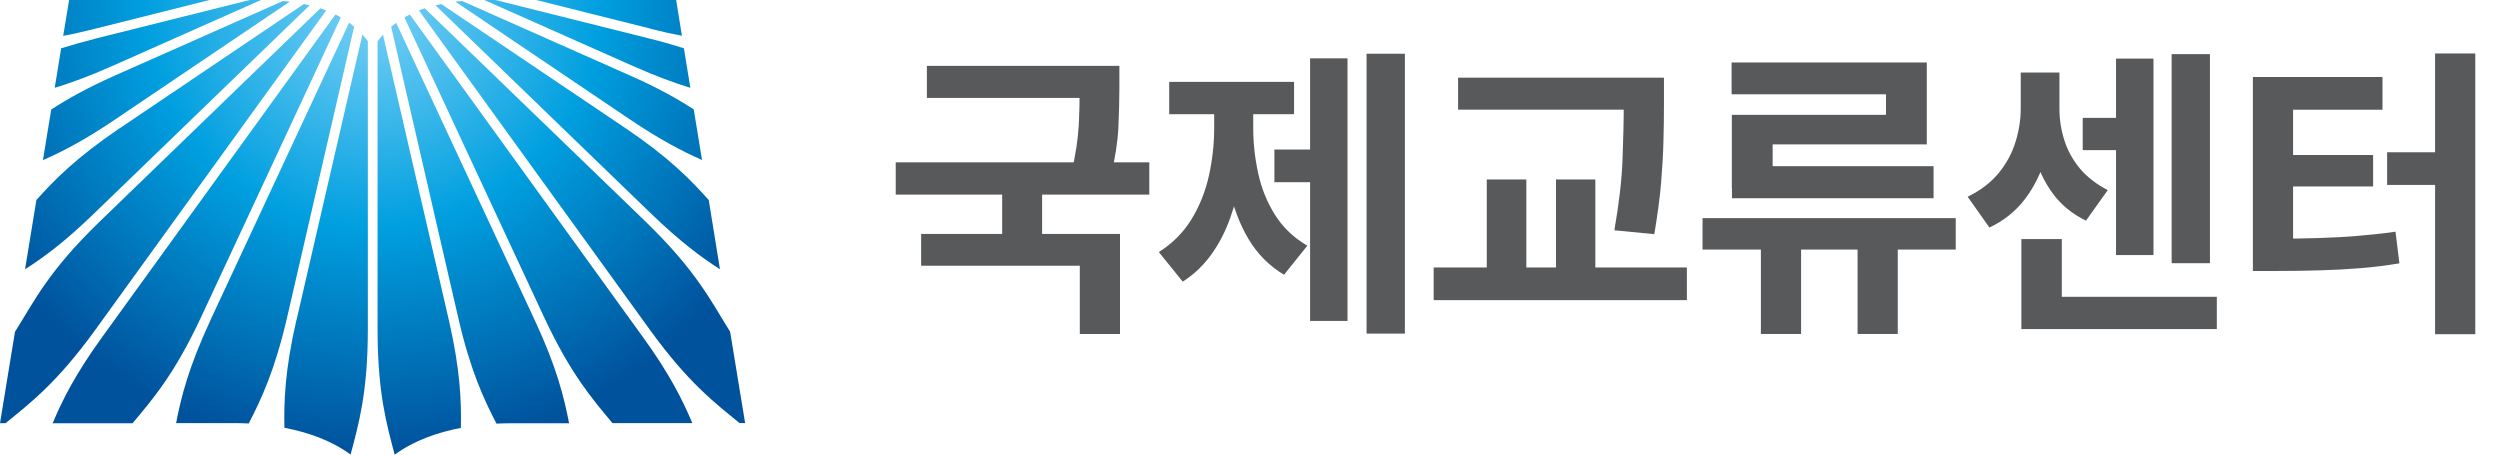
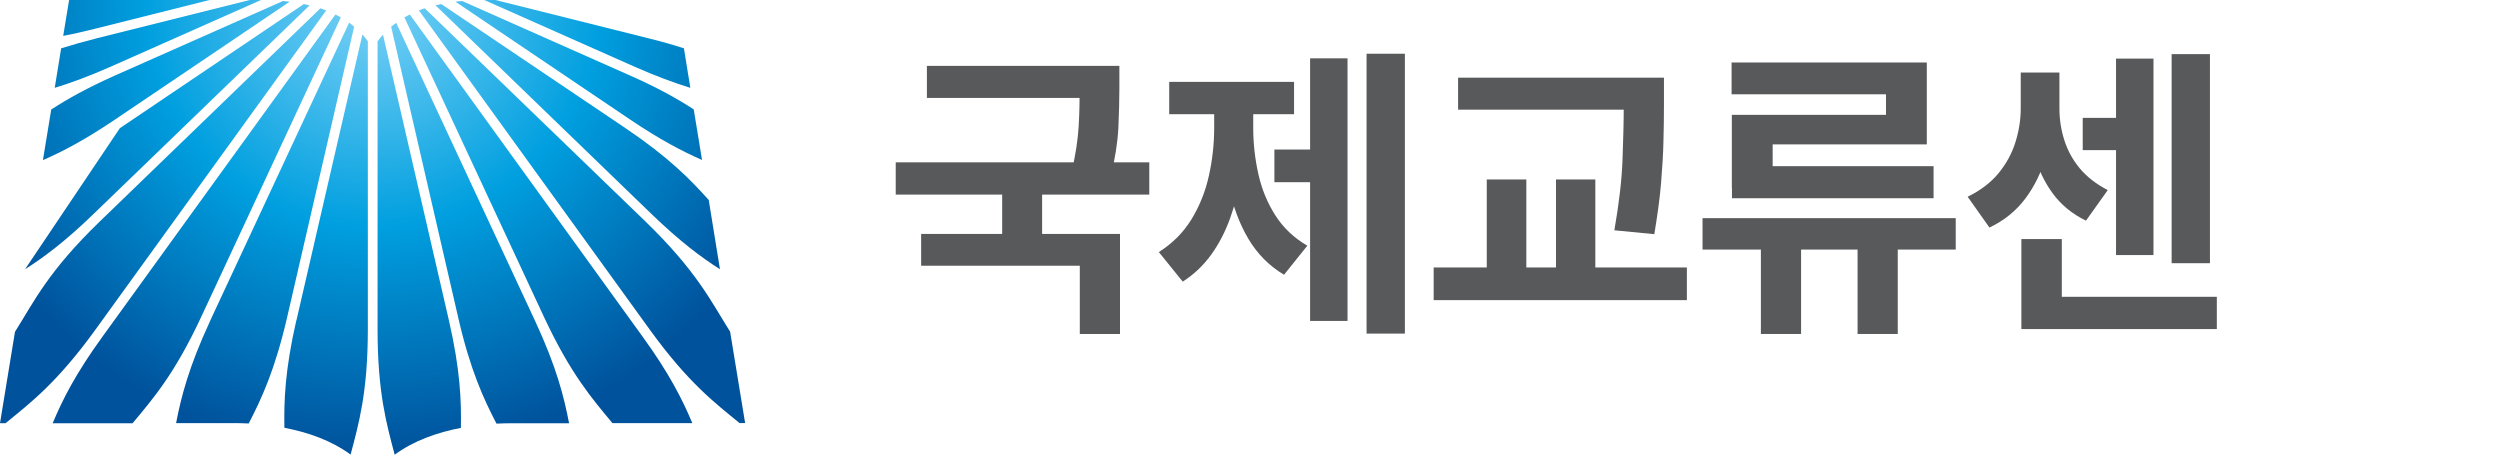
<svg xmlns="http://www.w3.org/2000/svg" width="187" height="34" viewBox="0 0 187 34" fill="none">
  <g clip-path="url(#clip0_5129_28873)">
    <path d="M8.614 5.641C6.543 6.564 5.046 7.401 3.832 8.192L3.211 11.976C4.67 11.346 6.364 10.451 8.558 8.973L21.67 0.125C21.5 0.106 21.331 0.088 21.162 0.078L8.614 5.641Z" fill="url(#paint0_radial_5129_28873)" />
    <path d="M15.674 0H5.169L4.727 2.683C5.442 2.551 6.214 2.372 7.052 2.165L15.674 0Z" fill="url(#paint1_radial_5129_28873)" />
-     <path d="M8.972 9.577C5.716 11.779 4.078 13.445 2.722 14.961L1.875 20.138C3.287 19.244 4.897 18.039 6.967 16.034L23.158 0.399C23.017 0.361 22.866 0.333 22.725 0.305L8.982 9.577H8.972Z" fill="url(#paint2_radial_5129_28873)" />
+     <path d="M8.972 9.577L1.875 20.138C3.287 19.244 4.897 18.039 6.967 16.034L23.158 0.399C23.017 0.361 22.866 0.333 22.725 0.305L8.982 9.577H8.972Z" fill="url(#paint2_radial_5129_28873)" />
    <path d="M37.056 0H36.219L47.42 4.97C49.077 5.704 50.442 6.203 51.637 6.57L51.157 3.615C50.367 3.36 49.491 3.106 48.493 2.862L37.056 0Z" fill="url(#paint3_radial_5129_28873)" />
-     <path d="M48.674 2.157C49.521 2.374 50.293 2.543 51.008 2.675L50.575 -0.008H40.07L48.683 2.148L48.674 2.157Z" fill="url(#paint4_radial_5129_28873)" />
    <path d="M7.238 2.862C6.24 3.116 5.365 3.37 4.574 3.615L4.094 6.57C5.289 6.203 6.664 5.704 8.32 4.97L19.522 0H18.684L7.238 2.862Z" fill="url(#paint5_radial_5129_28873)" />
    <path d="M30.655 1.086C30.514 1.152 30.382 1.227 30.25 1.302L40.68 23.687C42.685 27.988 44.304 29.833 45.81 31.65H51.787C51.062 29.928 50.074 27.941 48.041 25.146L30.655 1.086Z" fill="url(#paint6_radial_5129_28873)" />
    <path d="M31.769 0.621C31.618 0.668 31.477 0.725 31.336 0.781L48.647 24.718C51.499 28.644 53.457 30.122 55.32 31.647H55.735L54.614 24.813C53.174 22.525 52.129 20.294 48.251 16.539L31.769 0.621Z" fill="url(#paint7_radial_5129_28873)" />
    <path d="M7.684 25.155C5.651 27.951 4.662 29.928 3.938 31.66H9.915C11.43 29.843 13.049 27.998 15.054 23.696L25.493 1.302C25.362 1.227 25.23 1.152 25.089 1.086L7.684 25.155Z" fill="url(#paint8_radial_5129_28873)" />
    <path d="M29.634 1.707C29.503 1.801 29.38 1.905 29.258 1.999L34.284 23.799C35.188 27.725 36.186 29.852 37.137 31.688C37.523 31.669 37.899 31.659 38.266 31.659H42.568C42.191 29.711 41.636 27.461 40.026 24.007L29.634 1.707Z" fill="url(#paint9_radial_5129_28873)" />
    <path d="M15.723 23.995C14.113 27.459 13.548 29.699 13.172 31.648H17.474C17.841 31.648 18.217 31.657 18.603 31.676C19.554 29.84 20.552 27.713 21.465 23.788L26.491 1.997C26.369 1.893 26.247 1.789 26.115 1.695L15.723 23.985V23.995Z" fill="url(#paint10_radial_5129_28873)" />
    <path d="M28.647 2.59C28.506 2.75 28.374 2.91 28.242 3.089V24.635C28.242 29.37 28.92 31.733 29.522 34.011C30.944 32.966 32.704 32.345 34.474 32.006C34.511 30.01 34.436 27.695 33.579 23.967L28.647 2.59Z" fill="url(#paint11_radial_5129_28873)" />
    <path d="M22.167 23.959C21.311 27.687 21.235 30.002 21.273 31.998C23.052 32.337 24.803 32.958 26.224 34.003C26.827 31.725 27.514 29.362 27.514 24.627V3.081C27.382 2.902 27.25 2.742 27.109 2.582L22.177 23.95L22.167 23.959Z" fill="url(#paint12_radial_5129_28873)" />
    <path d="M33.011 0.305C32.87 0.333 32.719 0.361 32.578 0.399L48.759 16.034C50.83 18.029 52.44 19.244 53.852 20.138L53.014 14.961C51.658 13.445 50.03 11.77 46.773 9.577L33.011 0.305Z" fill="url(#paint13_radial_5129_28873)" />
    <path d="M7.483 16.548C3.605 20.294 2.56 22.535 1.12 24.822L0 31.656H0.414C2.278 30.131 4.245 28.644 7.088 24.728L24.399 0.781C24.258 0.725 24.107 0.678 23.966 0.621L7.483 16.548Z" fill="url(#paint14_radial_5129_28873)" />
    <path d="M34.571 0.078C34.401 0.097 34.232 0.106 34.062 0.125L47.166 8.964C49.359 10.442 51.053 11.327 52.512 11.967L51.891 8.183C50.677 7.392 49.18 6.554 47.109 5.641L34.571 0.078Z" fill="url(#paint15_radial_5129_28873)" />
    <g clip-path="url(#clip1_5129_28873)">
      <path d="M67 12.14H85.967V14.556H67V12.14ZM68.901 17.497H83.776V24.981H80.769V19.876H68.901V17.507V17.497ZM69.332 4.927H82.577V7.325H69.332V4.927ZM74.962 13.835H77.95V18.218H74.962V13.835ZM80.769 4.927H83.729V6.604C83.729 7.512 83.701 8.496 83.654 9.573C83.598 10.65 83.41 11.877 83.073 13.245L80.132 12.973C80.451 11.615 80.629 10.435 80.685 9.433C80.741 8.43 80.76 7.484 80.76 6.595V4.927H80.769Z" fill="#58595B" />
      <path d="M90.829 7.437H93.087V9.582C93.087 10.753 93.002 11.915 92.824 13.067C92.646 14.21 92.384 15.296 92.019 16.308C91.653 17.328 91.185 18.237 90.595 19.052C90.005 19.867 89.302 20.532 88.469 21.066L86.68 18.855C87.701 18.209 88.516 17.394 89.124 16.401C89.724 15.418 90.164 14.331 90.426 13.142C90.689 11.961 90.82 10.772 90.82 9.582V7.437H90.829ZM87.457 6.126H96.796V8.543H87.457V6.126ZM91.504 7.437H93.742V9.582C93.742 10.744 93.873 11.886 94.126 13.02C94.379 14.153 94.801 15.174 95.391 16.102C95.981 17.029 96.777 17.788 97.788 18.378L96.046 20.551C94.932 19.886 94.042 18.986 93.377 17.862C92.712 16.738 92.234 15.455 91.944 14.031C91.653 12.608 91.504 11.128 91.504 9.592V7.447V7.437ZM95.325 11.184H98.809V13.629H95.325V11.184ZM97.995 4.365H100.795V24.007H97.995V4.365ZM102.219 4.019H105.085V24.953H102.219V4.019Z" fill="#58595B" />
      <path d="M107.238 20.007H126.178V22.452H107.238V20.007ZM109.065 5.808H122.309V8.205H109.065V5.808ZM111.21 13.423H114.17V20.794H111.21V13.423ZM116.389 13.423H119.331V20.794H116.389V13.423ZM121.457 5.808H124.464V7.84C124.464 8.683 124.454 9.582 124.426 10.538C124.407 11.493 124.342 12.542 124.248 13.694C124.154 14.837 123.976 16.111 123.742 17.516L120.754 17.226C121.101 15.24 121.307 13.488 121.363 11.971C121.419 10.454 121.457 9.086 121.457 7.85V5.808Z" fill="#58595B" />
      <path d="M127.35 16.317H146.289V18.668H127.35V16.317ZM129.523 4.674H144.125V10.8H132.595V14.06H129.541V8.59H141.072V7.053H129.523V4.674ZM129.551 12.43H144.631V14.828H129.551V12.43ZM131.714 17.544H134.721V24.981H131.714V17.544ZM138.946 17.544H141.952V24.981H138.946V17.544Z" fill="#58595B" />
      <path d="M151.161 5.424H153.512V8.112C153.512 9.348 153.352 10.547 153.024 11.709C152.697 12.87 152.2 13.91 151.507 14.837C150.814 15.764 149.924 16.495 148.809 17.02L147.18 14.716C148.144 14.247 148.913 13.657 149.493 12.954C150.074 12.243 150.495 11.475 150.758 10.622C151.02 9.779 151.151 8.946 151.151 8.112V5.424H151.161ZM151.198 17.881H154.223V23.717H151.198V17.881ZM151.198 22.199H165.819V24.616H151.198V22.199ZM151.741 5.424H154.045V8.112C154.045 8.927 154.167 9.714 154.411 10.482C154.654 11.25 155.038 11.952 155.572 12.599C156.106 13.236 156.809 13.779 157.661 14.219L156.031 16.505C155.01 16.008 154.177 15.334 153.549 14.472C152.912 13.61 152.453 12.636 152.172 11.54C151.882 10.444 151.741 9.311 151.741 8.112V5.424ZM155.788 8.814H159.085V11.231H155.788V8.814ZM158.279 4.384H161.08V19.08H158.279V4.384ZM162.438 4.047H165.304V19.689H162.438V4.047Z" fill="#58595B" />
-       <path d="M168.516 5.761H178.21V8.206H171.522V18.603H168.516V5.761ZM168.516 17.853H170.211C171.372 17.853 172.44 17.834 173.433 17.806C174.417 17.778 175.381 17.722 176.318 17.647C177.255 17.572 178.21 17.469 179.184 17.329L179.475 19.698C178.463 19.867 177.47 19.989 176.505 20.064C175.541 20.139 174.538 20.195 173.508 20.223C172.487 20.251 171.382 20.27 170.211 20.27H168.516V17.853ZM170.82 11.596H177.508V13.947H170.82V11.596ZM178.557 11.39H182.509V13.835H178.557V11.39ZM182.144 4H185.151V25H182.144V4Z" fill="#58595B" />
    </g>
  </g>
  <defs>
    <radialGradient id="paint0_radial_5129_28873" cx="0" cy="0" r="1" gradientUnits="userSpaceOnUse" gradientTransform="translate(27.864 0.003) scale(34 34)">
      <stop stop-color="#7ED3F7" />
      <stop offset="0.5" stop-color="#009FDF" />
      <stop offset="1" stop-color="#00529C" />
    </radialGradient>
    <radialGradient id="paint1_radial_5129_28873" cx="0" cy="0" r="1" gradientUnits="userSpaceOnUse" gradientTransform="translate(27.873) scale(34 34)">
      <stop stop-color="#7ED3F7" />
      <stop offset="0.5" stop-color="#009FDF" />
      <stop offset="1" stop-color="#00529C" />
    </radialGradient>
    <radialGradient id="paint2_radial_5129_28873" cx="0" cy="0" r="1" gradientUnits="userSpaceOnUse" gradientTransform="translate(27.864 0.003) scale(33.991 33.991)">
      <stop stop-color="#7ED3F7" />
      <stop offset="0.5" stop-color="#009FDF" />
      <stop offset="1" stop-color="#00529C" />
    </radialGradient>
    <radialGradient id="paint3_radial_5129_28873" cx="0" cy="0" r="1" gradientUnits="userSpaceOnUse" gradientTransform="translate(27.869) scale(34)">
      <stop stop-color="#7ED3F7" />
      <stop offset="0.5" stop-color="#009FDF" />
      <stop offset="1" stop-color="#00529C" />
    </radialGradient>
    <radialGradient id="paint4_radial_5129_28873" cx="0" cy="0" r="1" gradientUnits="userSpaceOnUse" gradientTransform="translate(27.862 0.002) scale(34 34)">
      <stop stop-color="#7ED3F7" />
      <stop offset="0.5" stop-color="#009FDF" />
      <stop offset="1" stop-color="#00529C" />
    </radialGradient>
    <radialGradient id="paint5_radial_5129_28873" cx="0" cy="0" r="1" gradientUnits="userSpaceOnUse" gradientTransform="translate(27.871) scale(34.009 34.009)">
      <stop stop-color="#7ED3F7" />
      <stop offset="0.5" stop-color="#009FDF" />
      <stop offset="1" stop-color="#00529C" />
    </radialGradient>
    <radialGradient id="paint6_radial_5129_28873" cx="0" cy="0" r="1" gradientUnits="userSpaceOnUse" gradientTransform="translate(27.869 0.003) scale(34 34)">
      <stop stop-color="#7ED3F7" />
      <stop offset="0.5" stop-color="#009FDF" />
      <stop offset="1" stop-color="#00529C" />
    </radialGradient>
    <radialGradient id="paint7_radial_5129_28873" cx="0" cy="0" r="1" gradientUnits="userSpaceOnUse" gradientTransform="translate(27.872 -0) scale(34 34)">
      <stop stop-color="#7ED3F7" />
      <stop offset="0.5" stop-color="#009FDF" />
      <stop offset="1" stop-color="#00529C" />
    </radialGradient>
    <radialGradient id="paint8_radial_5129_28873" cx="0" cy="0" r="1" gradientUnits="userSpaceOnUse" gradientTransform="translate(27.866 0.003) scale(34 34)">
      <stop stop-color="#7ED3F7" />
      <stop offset="0.5" stop-color="#009FDF" />
      <stop offset="1" stop-color="#00529C" />
    </radialGradient>
    <radialGradient id="paint9_radial_5129_28873" cx="0" cy="0" r="1" gradientUnits="userSpaceOnUse" gradientTransform="translate(27.874 0.003) scale(34)">
      <stop stop-color="#7ED3F7" />
      <stop offset="0.5" stop-color="#009FDF" />
      <stop offset="1" stop-color="#00529C" />
    </radialGradient>
    <radialGradient id="paint10_radial_5129_28873" cx="0" cy="0" r="1" gradientUnits="userSpaceOnUse" gradientTransform="translate(27.866 0.001) scale(34 34)">
      <stop stop-color="#7ED3F7" />
      <stop offset="0.5" stop-color="#009FDF" />
      <stop offset="1" stop-color="#00529C" />
    </radialGradient>
    <radialGradient id="paint11_radial_5129_28873" cx="0" cy="0" r="1" gradientUnits="userSpaceOnUse" gradientTransform="translate(27.866 0.001) scale(34 34)">
      <stop stop-color="#7ED3F7" />
      <stop offset="0.5" stop-color="#009FDF" />
      <stop offset="1" stop-color="#00529C" />
    </radialGradient>
    <radialGradient id="paint12_radial_5129_28873" cx="0" cy="0" r="1" gradientUnits="userSpaceOnUse" gradientTransform="translate(27.872 0.003) scale(34 34)">
      <stop stop-color="#7ED3F7" />
      <stop offset="0.5" stop-color="#009FDF" />
      <stop offset="1" stop-color="#00529C" />
    </radialGradient>
    <radialGradient id="paint13_radial_5129_28873" cx="0" cy="0" r="1" gradientUnits="userSpaceOnUse" gradientTransform="translate(27.872 0.003) scale(34 34)">
      <stop stop-color="#7ED3F7" />
      <stop offset="0.5" stop-color="#009FDF" />
      <stop offset="1" stop-color="#00529C" />
    </radialGradient>
    <radialGradient id="paint14_radial_5129_28873" cx="0" cy="0" r="1" gradientUnits="userSpaceOnUse" gradientTransform="translate(27.872 -0) scale(34 34)">
      <stop stop-color="#7ED3F7" />
      <stop offset="0.5" stop-color="#009FDF" />
      <stop offset="1" stop-color="#00529C" />
    </radialGradient>
    <radialGradient id="paint15_radial_5129_28873" cx="0" cy="0" r="1" gradientUnits="userSpaceOnUse" gradientTransform="translate(27.859 0.473) scale(34)">
      <stop stop-color="#7ED3F7" />
      <stop offset="0.5" stop-color="#009FDF" />
      <stop offset="1" stop-color="#00529C" />
    </radialGradient>
    <clipPath id="clip0_5129_28873">
      <rect width="187" height="34" fill="white" />
    </clipPath>
    <clipPath id="clip1_5129_28873">
      <rect width="118.151" height="21" fill="white" transform="translate(67 4)" />
    </clipPath>
  </defs>
</svg>